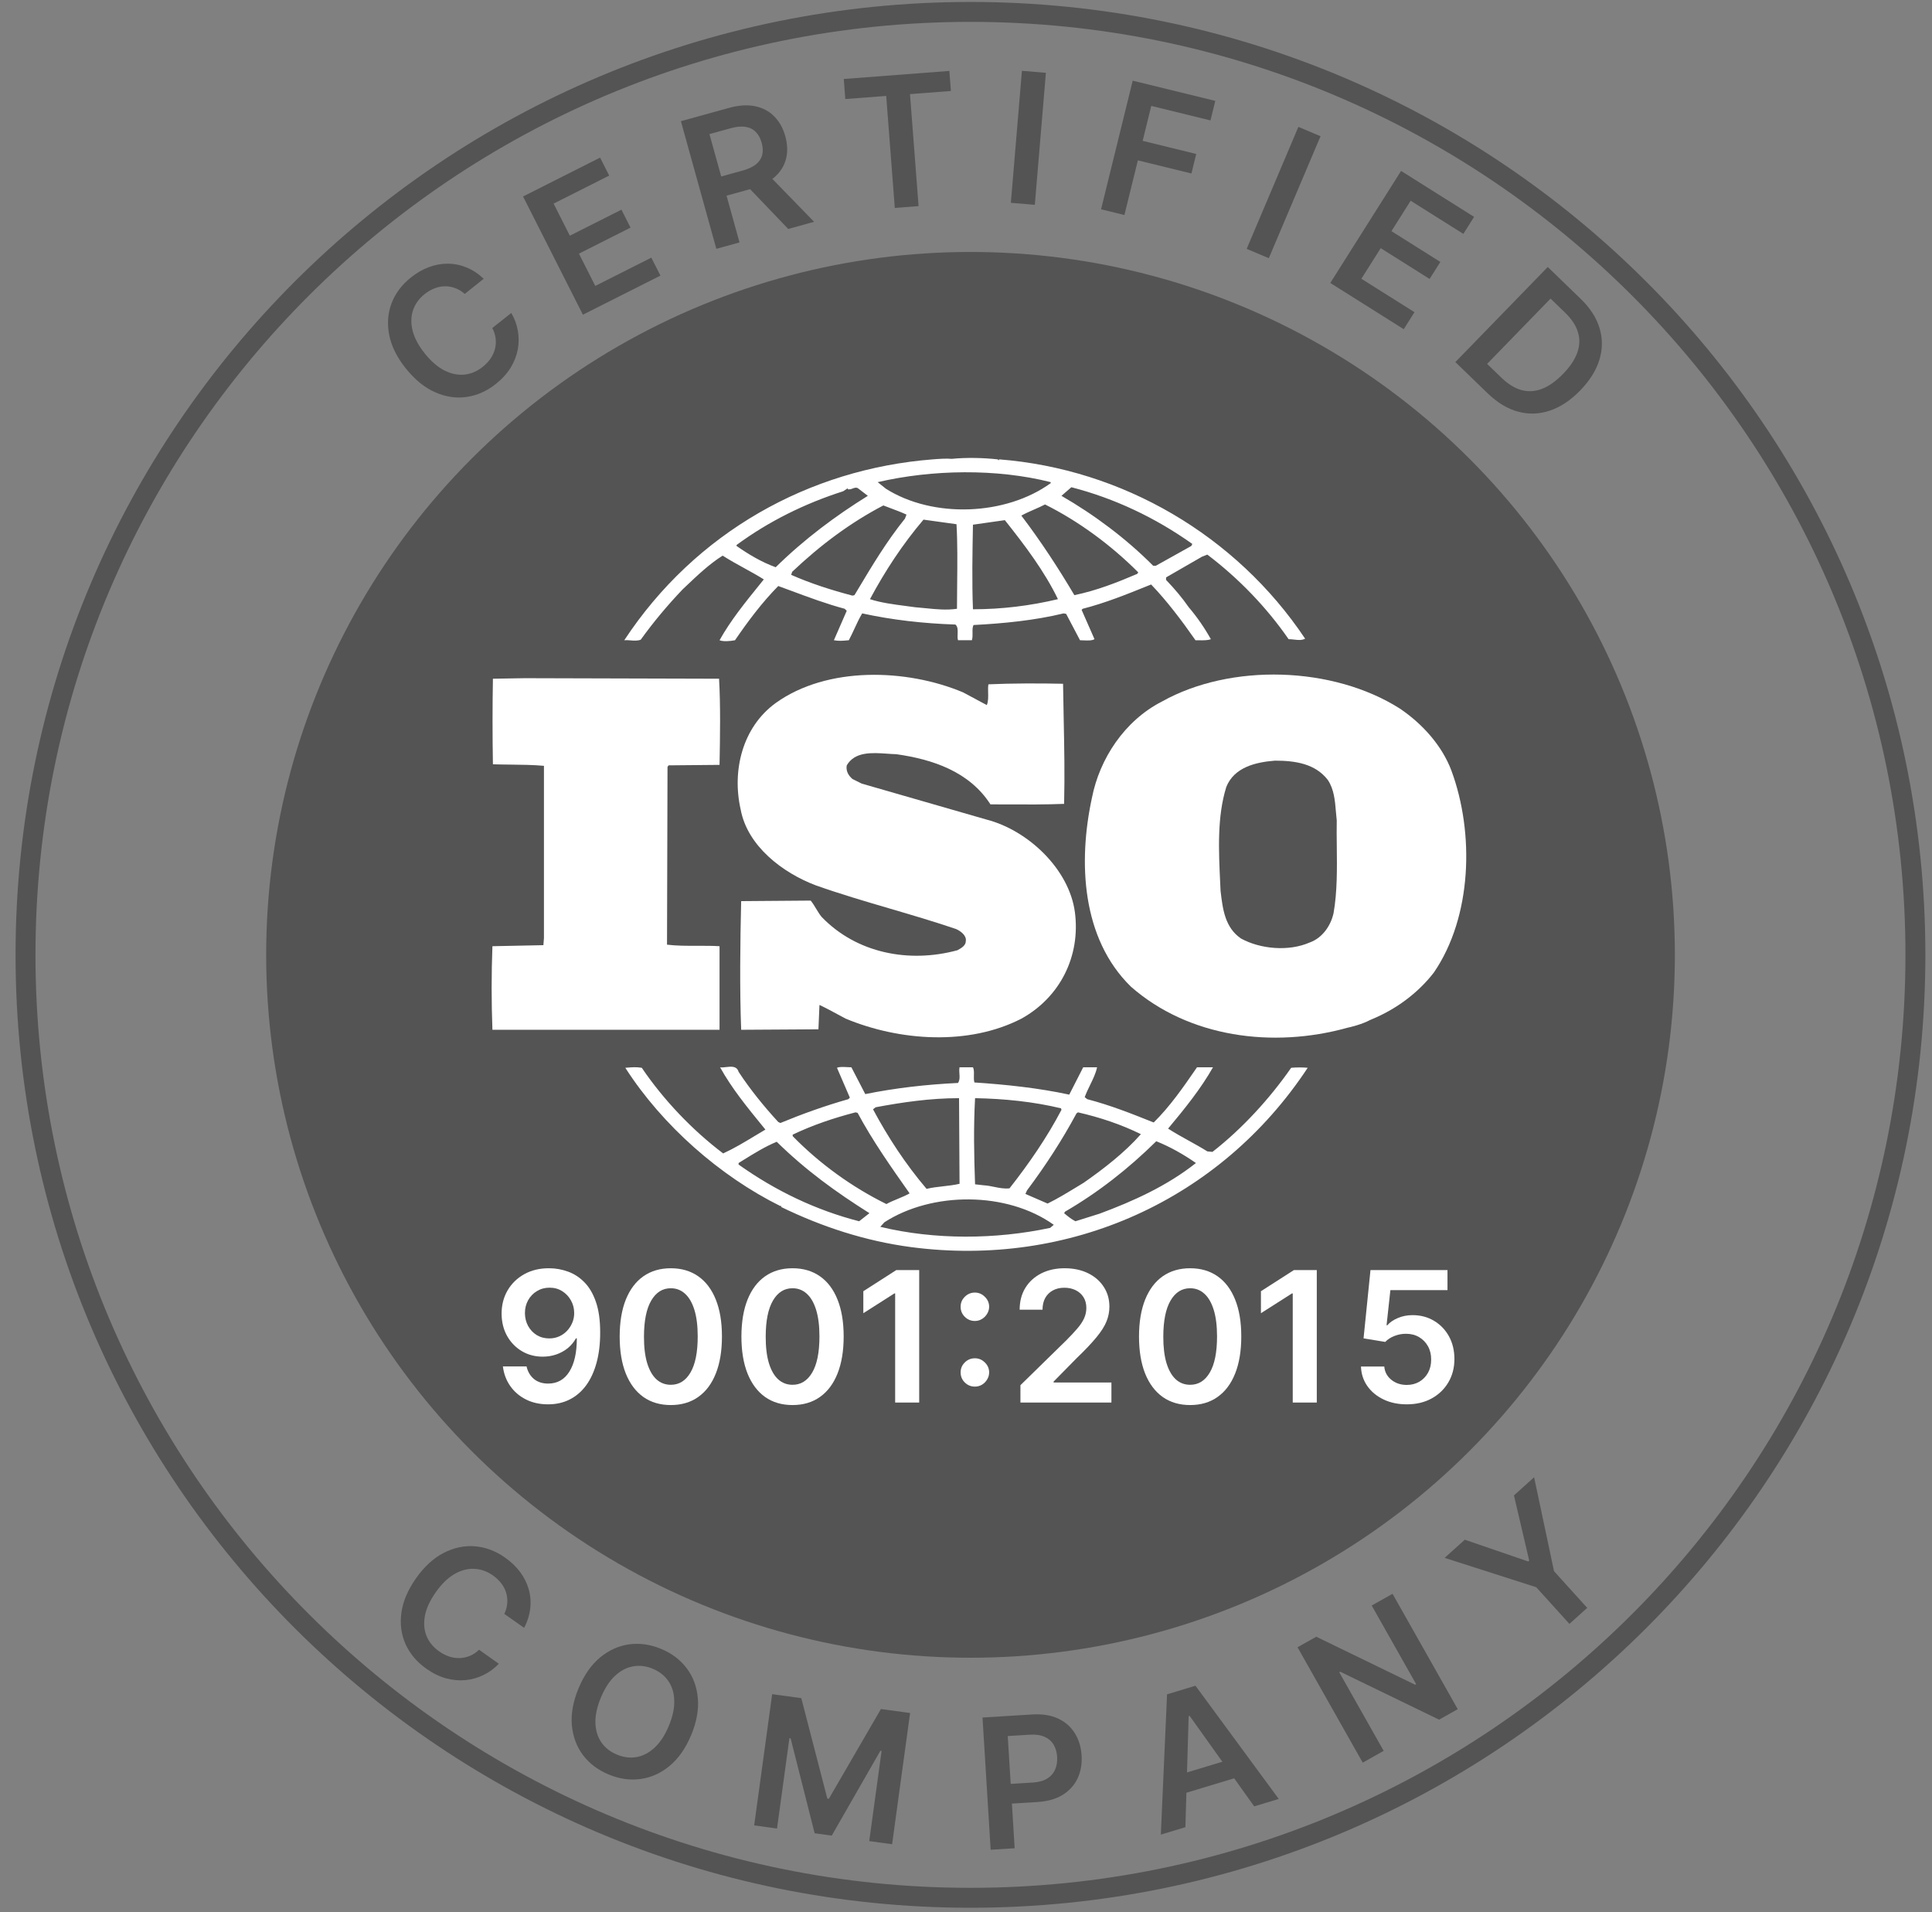
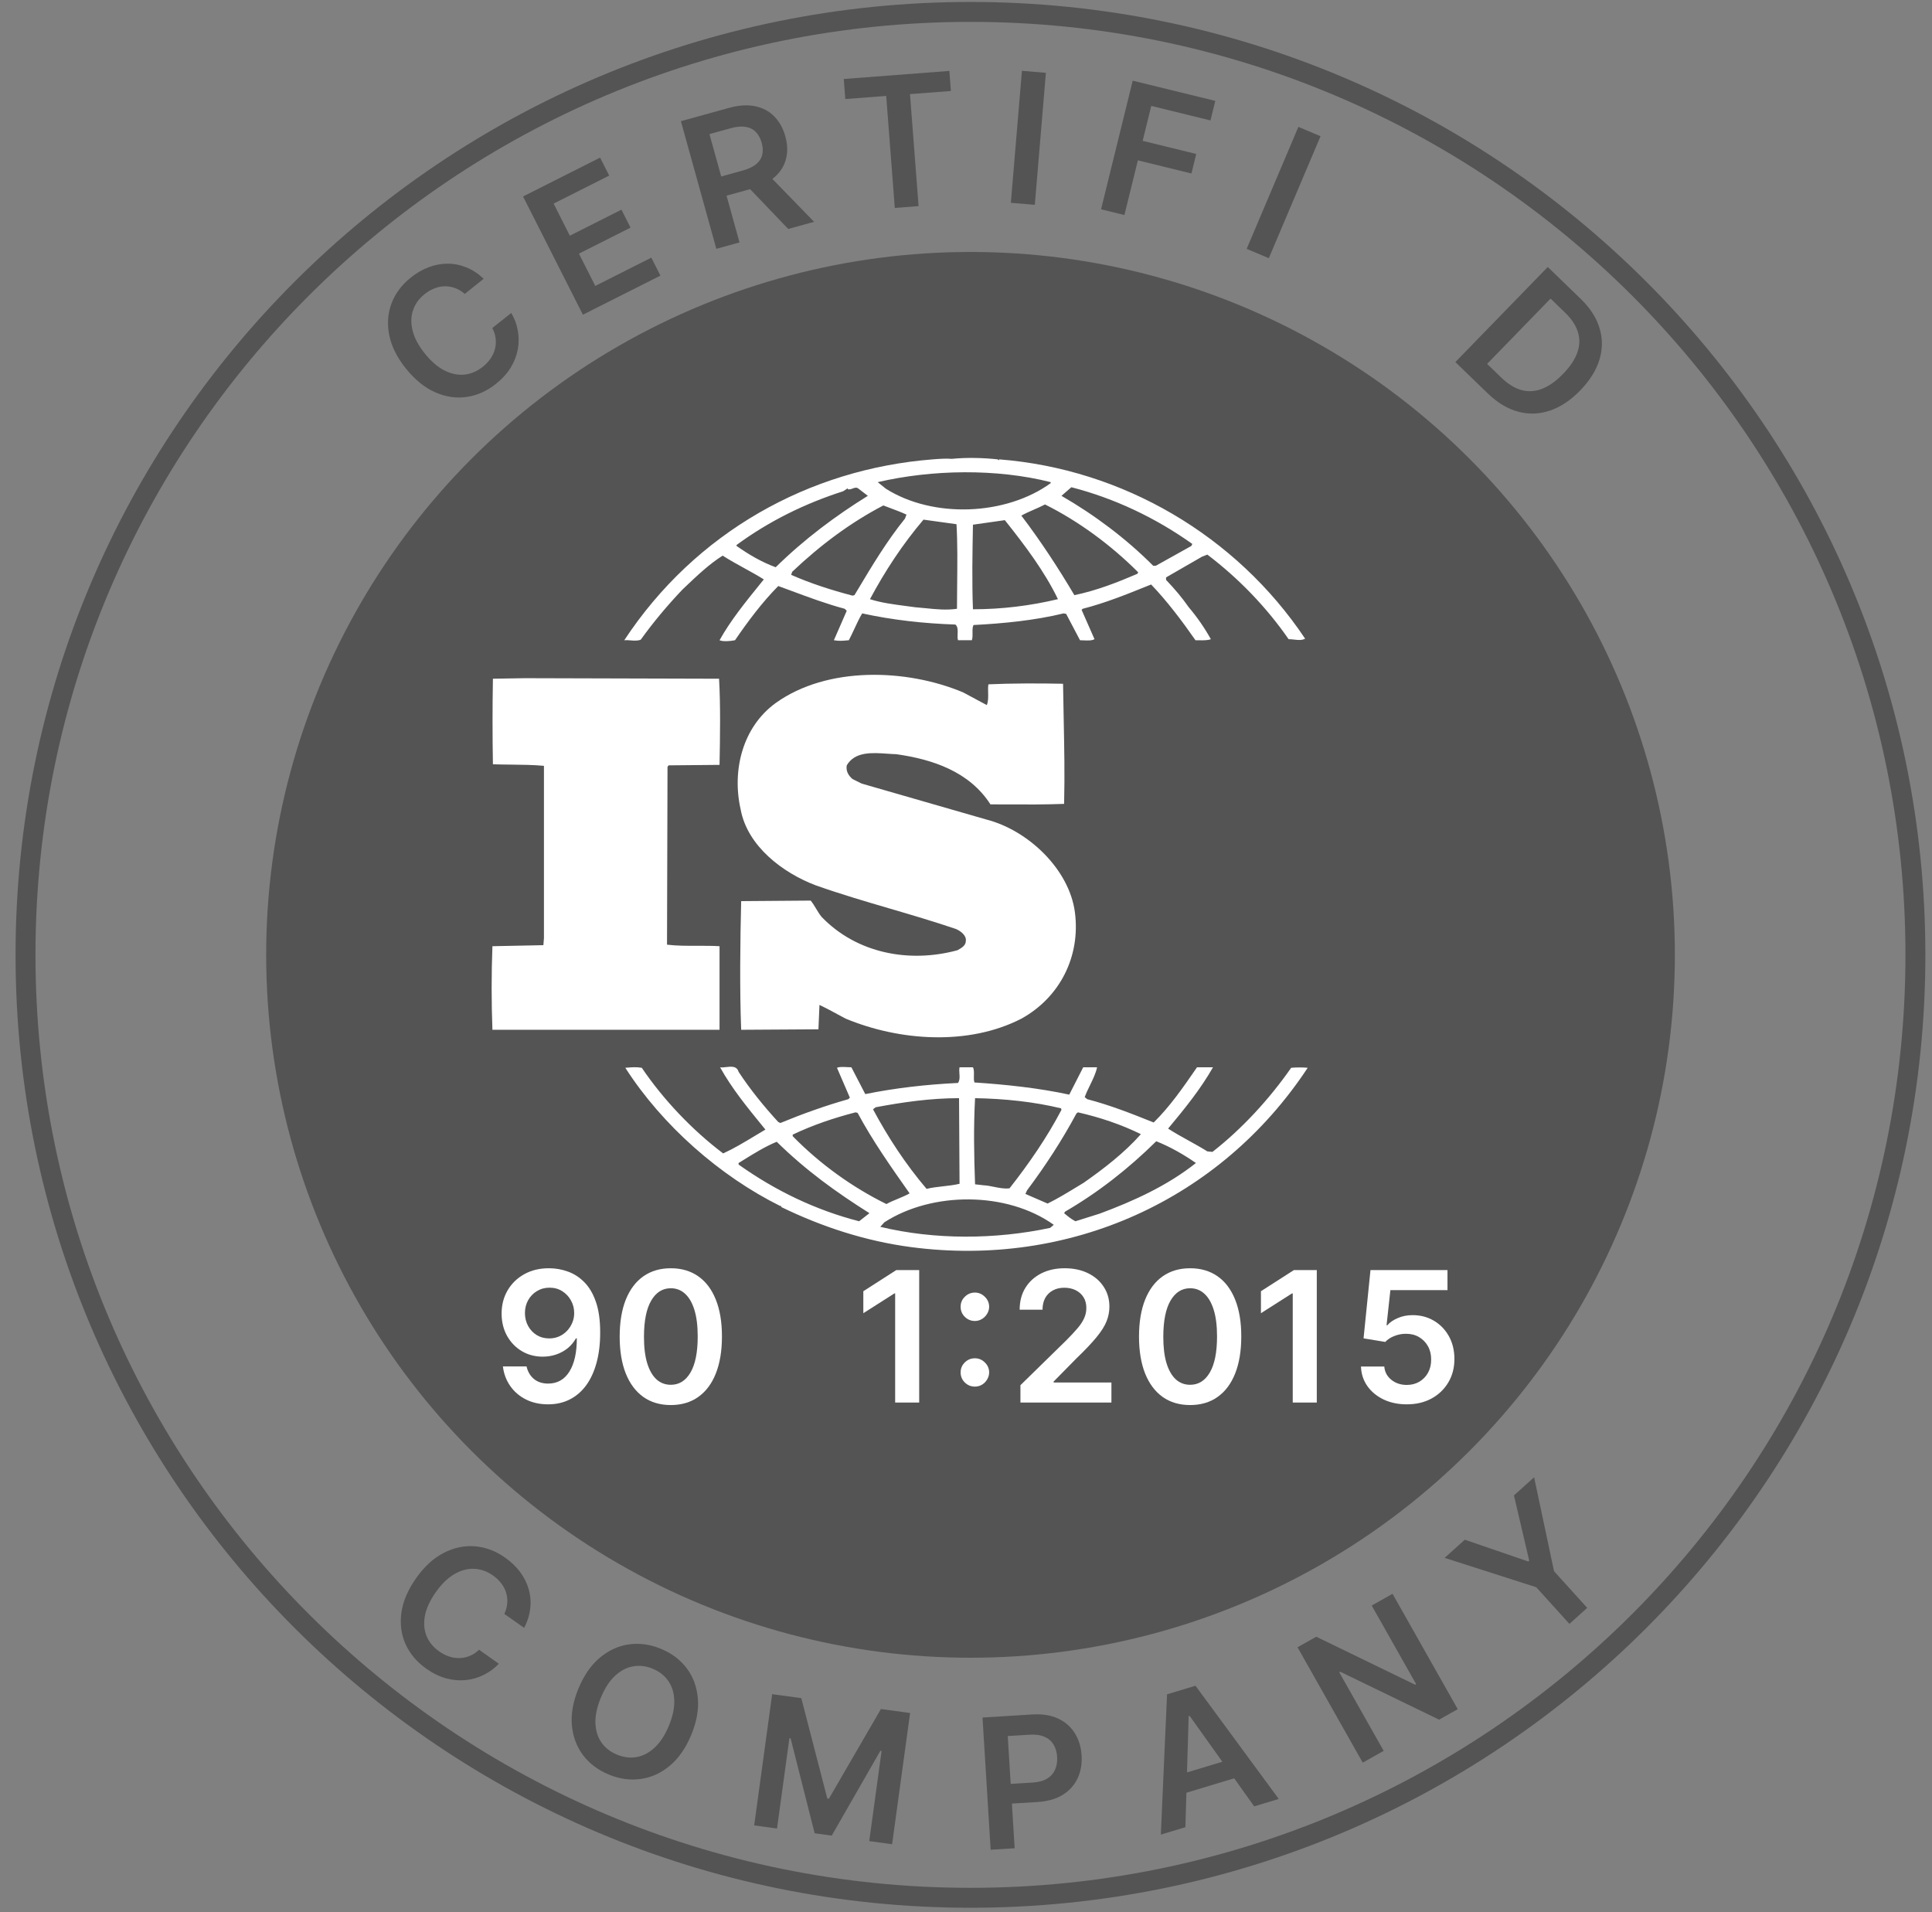
<svg xmlns="http://www.w3.org/2000/svg" width="97" height="96" viewBox="0 0 97 96" fill="none">
  <rect x="0" y="0" width="97" height="96" fill="#808080" stroke="none" />
  <ellipse cx="48.727" cy="47.938" rx="35.363" ry="35.288" fill="#545454" />
  <path d="M27.588 63.672C27.907 63.675 28.217 63.731 28.519 63.841C28.823 63.95 29.096 64.127 29.339 64.374C29.582 64.618 29.775 64.946 29.918 65.358C30.061 65.769 30.133 66.278 30.133 66.884C30.135 67.455 30.074 67.966 29.951 68.416C29.829 68.864 29.654 69.243 29.427 69.553C29.199 69.862 28.924 70.098 28.603 70.26C28.282 70.423 27.921 70.504 27.52 70.504C27.099 70.504 26.726 70.422 26.401 70.257C26.077 70.093 25.816 69.868 25.616 69.582C25.417 69.296 25.294 68.969 25.249 68.601H26.436C26.497 68.865 26.621 69.075 26.807 69.231C26.996 69.385 27.233 69.462 27.52 69.462C27.982 69.462 28.338 69.261 28.587 68.861C28.837 68.461 28.961 67.904 28.961 67.192H28.916C28.809 67.383 28.672 67.547 28.503 67.686C28.333 67.822 28.141 67.927 27.927 68.001C27.714 68.074 27.488 68.111 27.25 68.111C26.859 68.111 26.508 68.018 26.196 67.832C25.885 67.646 25.639 67.39 25.457 67.066C25.277 66.741 25.186 66.37 25.184 65.952C25.184 65.519 25.283 65.13 25.483 64.786C25.685 64.44 25.966 64.167 26.326 63.968C26.686 63.767 27.107 63.668 27.588 63.672ZM27.591 64.647C27.357 64.647 27.146 64.704 26.957 64.819C26.77 64.931 26.623 65.085 26.514 65.28C26.408 65.472 26.355 65.688 26.355 65.926C26.357 66.162 26.41 66.376 26.514 66.569C26.621 66.761 26.765 66.914 26.947 67.027C27.132 67.139 27.342 67.195 27.578 67.195C27.754 67.195 27.918 67.162 28.07 67.095C28.222 67.028 28.354 66.935 28.467 66.816C28.582 66.694 28.671 66.557 28.734 66.403C28.799 66.249 28.83 66.087 28.828 65.916C28.828 65.689 28.774 65.479 28.665 65.286C28.559 65.094 28.413 64.939 28.226 64.822C28.042 64.705 27.83 64.647 27.591 64.647Z" fill="white" />
  <path d="M33.679 70.54C33.144 70.54 32.684 70.404 32.3 70.134C31.918 69.861 31.624 69.468 31.418 68.955C31.214 68.44 31.112 67.82 31.112 67.095C31.114 66.37 31.217 65.753 31.421 65.244C31.627 64.733 31.921 64.344 32.303 64.075C32.687 63.807 33.146 63.672 33.679 63.672C34.213 63.672 34.672 63.807 35.056 64.075C35.44 64.344 35.734 64.733 35.938 65.244C36.144 65.755 36.247 66.372 36.247 67.095C36.247 67.822 36.144 68.443 35.938 68.959C35.734 69.472 35.44 69.863 35.056 70.134C34.674 70.404 34.215 70.54 33.679 70.54ZM33.679 69.523C34.096 69.523 34.425 69.319 34.665 68.91C34.908 68.499 35.03 67.894 35.03 67.095C35.03 66.567 34.975 66.123 34.864 65.763C34.753 65.404 34.597 65.134 34.395 64.952C34.194 64.768 33.955 64.676 33.679 64.676C33.265 64.676 32.938 64.881 32.697 65.293C32.456 65.702 32.335 66.302 32.332 67.095C32.33 67.625 32.383 68.071 32.492 68.433C32.602 68.794 32.759 69.067 32.96 69.251C33.162 69.433 33.402 69.523 33.679 69.523Z" fill="white" />
-   <path d="M39.791 70.54C39.255 70.54 38.795 70.404 38.411 70.134C38.03 69.861 37.736 69.468 37.53 68.955C37.326 68.44 37.224 67.82 37.224 67.095C37.226 66.37 37.329 65.753 37.533 65.244C37.739 64.733 38.033 64.344 38.415 64.075C38.799 63.807 39.258 63.672 39.791 63.672C40.325 63.672 40.784 63.807 41.167 64.075C41.551 64.344 41.845 64.733 42.049 65.244C42.255 65.755 42.358 66.372 42.358 67.095C42.358 67.822 42.255 68.443 42.049 68.959C41.845 69.472 41.551 69.863 41.167 70.134C40.786 70.404 40.327 70.54 39.791 70.54ZM39.791 69.523C40.208 69.523 40.536 69.319 40.777 68.91C41.02 68.499 41.142 67.894 41.142 67.095C41.142 66.567 41.086 66.123 40.976 65.763C40.865 65.404 40.709 65.134 40.507 64.952C40.305 64.768 40.067 64.676 39.791 64.676C39.377 64.676 39.049 64.881 38.809 65.293C38.568 65.702 38.446 66.302 38.444 67.095C38.442 67.625 38.495 68.071 38.603 68.433C38.714 68.794 38.87 69.067 39.072 69.251C39.274 69.433 39.514 69.523 39.791 69.523Z" fill="white" />
  <path d="M46.15 63.763V70.413H44.943V64.936H44.904L43.345 65.929V64.825L45.001 63.763H46.15Z" fill="white" />
  <path d="M48.947 69.614C48.75 69.614 48.581 69.545 48.44 69.407C48.299 69.266 48.229 69.097 48.231 68.9C48.229 68.705 48.299 68.539 48.44 68.4C48.581 68.261 48.75 68.192 48.947 68.192C49.138 68.192 49.304 68.261 49.445 68.4C49.588 68.539 49.661 68.705 49.663 68.9C49.661 69.032 49.626 69.152 49.559 69.26C49.494 69.369 49.407 69.455 49.299 69.52C49.192 69.583 49.075 69.614 48.947 69.614ZM48.947 66.319C48.75 66.319 48.581 66.249 48.44 66.111C48.299 65.97 48.229 65.801 48.231 65.604C48.229 65.41 48.299 65.243 48.44 65.104C48.581 64.964 48.75 64.893 48.947 64.893C49.138 64.893 49.304 64.964 49.445 65.104C49.588 65.243 49.661 65.41 49.663 65.604C49.661 65.734 49.626 65.853 49.559 65.962C49.494 66.07 49.407 66.156 49.299 66.221C49.192 66.286 49.075 66.319 48.947 66.319Z" fill="white" />
  <path d="M51.233 70.413V69.543L53.546 67.28C53.767 67.057 53.952 66.859 54.099 66.686C54.247 66.513 54.358 66.345 54.431 66.182C54.505 66.02 54.542 65.847 54.542 65.663C54.542 65.453 54.494 65.273 54.399 65.124C54.303 64.972 54.172 64.856 54.005 64.773C53.838 64.691 53.648 64.65 53.436 64.65C53.217 64.65 53.025 64.695 52.86 64.786C52.695 64.875 52.567 65.002 52.476 65.166C52.387 65.331 52.342 65.526 52.342 65.754H51.194C51.194 65.332 51.29 64.965 51.483 64.653C51.676 64.341 51.942 64.1 52.281 63.929C52.621 63.758 53.012 63.672 53.452 63.672C53.899 63.672 54.291 63.756 54.63 63.922C54.968 64.089 55.231 64.318 55.417 64.608C55.606 64.898 55.7 65.229 55.7 65.601C55.7 65.85 55.653 66.095 55.557 66.335C55.462 66.575 55.294 66.841 55.053 67.134C54.814 67.426 54.479 67.78 54.047 68.195L52.899 69.361V69.407H55.801V70.413H51.233Z" fill="white" />
  <path d="M59.754 70.54C59.218 70.54 58.758 70.404 58.374 70.134C57.992 69.861 57.698 69.468 57.492 68.955C57.288 68.44 57.186 67.82 57.186 67.095C57.188 66.37 57.291 65.753 57.495 65.244C57.701 64.733 57.995 64.344 58.377 64.075C58.761 63.807 59.22 63.672 59.754 63.672C60.287 63.672 60.746 63.807 61.13 64.075C61.514 64.344 61.808 64.733 62.012 65.244C62.218 65.755 62.321 66.372 62.321 67.095C62.321 67.822 62.218 68.443 62.012 68.959C61.808 69.472 61.514 69.863 61.13 70.134C60.748 70.404 60.289 70.54 59.754 70.54ZM59.754 69.523C60.17 69.523 60.499 69.319 60.739 68.91C60.982 68.499 61.104 67.894 61.104 67.095C61.104 66.567 61.049 66.123 60.938 65.763C60.827 65.404 60.671 65.134 60.469 64.952C60.268 64.768 60.029 64.676 59.754 64.676C59.339 64.676 59.012 64.881 58.771 65.293C58.53 65.702 58.409 66.302 58.406 67.095C58.404 67.625 58.457 68.071 58.566 68.433C58.676 68.794 58.833 69.067 59.034 69.251C59.236 69.433 59.476 69.523 59.754 69.523Z" fill="white" />
  <path d="M66.112 63.763V70.413H64.905V64.936H64.866L63.308 65.929V64.825L64.964 63.763H66.112Z" fill="white" />
  <path d="M70.63 70.504C70.197 70.504 69.808 70.423 69.465 70.26C69.123 70.096 68.85 69.871 68.649 69.585C68.449 69.299 68.343 68.973 68.33 68.605H69.501C69.523 68.877 69.641 69.1 69.856 69.273C70.071 69.445 70.329 69.53 70.63 69.53C70.867 69.53 71.077 69.476 71.262 69.368C71.446 69.259 71.591 69.109 71.698 68.916C71.804 68.724 71.856 68.504 71.854 68.257C71.856 68.006 71.803 67.783 71.694 67.588C71.586 67.394 71.437 67.241 71.249 67.13C71.06 67.018 70.843 66.962 70.598 66.962C70.398 66.96 70.202 66.996 70.009 67.072C69.816 67.148 69.663 67.247 69.55 67.371L68.46 67.192L68.808 63.763H72.674V64.77H69.807L69.615 66.533H69.654C69.778 66.388 69.952 66.268 70.178 66.173C70.404 66.075 70.651 66.026 70.92 66.026C71.323 66.026 71.683 66.122 72 66.312C72.317 66.501 72.566 66.76 72.749 67.091C72.931 67.423 73.022 67.802 73.022 68.228C73.022 68.667 72.92 69.059 72.716 69.403C72.514 69.745 72.233 70.015 71.873 70.212C71.515 70.407 71.101 70.504 70.63 70.504Z" fill="white" />
  <path d="M26.315 81.725L25.32 81.026C25.406 80.844 25.455 80.662 25.468 80.483C25.481 80.302 25.462 80.128 25.411 79.959C25.36 79.791 25.277 79.634 25.163 79.487C25.052 79.341 24.913 79.209 24.746 79.092C24.45 78.884 24.135 78.774 23.801 78.762C23.468 78.748 23.137 78.838 22.806 79.032C22.477 79.225 22.169 79.526 21.88 79.935C21.587 80.351 21.405 80.747 21.333 81.123C21.265 81.498 21.293 81.838 21.418 82.143C21.546 82.447 21.757 82.702 22.052 82.909C22.215 83.023 22.382 83.109 22.554 83.166C22.729 83.223 22.903 83.249 23.077 83.243C23.252 83.239 23.422 83.203 23.588 83.133C23.755 83.066 23.91 82.963 24.052 82.824L25.044 83.528C24.825 83.761 24.573 83.947 24.289 84.086C24.007 84.227 23.705 84.314 23.384 84.348C23.064 84.38 22.737 84.352 22.402 84.263C22.069 84.171 21.739 84.012 21.415 83.784C20.936 83.448 20.586 83.037 20.366 82.552C20.146 82.066 20.075 81.539 20.153 80.969C20.231 80.399 20.476 79.822 20.887 79.238C21.301 78.652 21.763 78.227 22.274 77.964C22.787 77.7 23.31 77.589 23.842 77.631C24.374 77.674 24.878 77.862 25.353 78.196C25.657 78.409 25.909 78.649 26.11 78.917C26.311 79.186 26.455 79.473 26.543 79.781C26.632 80.087 26.659 80.405 26.623 80.734C26.59 81.063 26.488 81.394 26.315 81.725Z" fill="#545454" />
  <path d="M34.705 87.102C34.43 87.764 34.071 88.279 33.627 88.649C33.186 89.017 32.7 89.239 32.169 89.312C31.64 89.387 31.107 89.313 30.567 89.091C30.028 88.868 29.597 88.544 29.273 88.118C28.953 87.691 28.765 87.191 28.712 86.618C28.661 86.044 28.772 85.427 29.045 84.767C29.32 84.105 29.677 83.59 30.119 83.221C30.563 82.852 31.049 82.629 31.578 82.555C32.108 82.481 32.643 82.555 33.183 82.778C33.722 83 34.152 83.324 34.474 83.749C34.797 84.175 34.984 84.675 35.035 85.249C35.089 85.822 34.979 86.439 34.705 87.102ZM33.583 86.639C33.776 86.173 33.866 85.749 33.852 85.369C33.841 84.987 33.741 84.662 33.553 84.392C33.365 84.12 33.103 83.915 32.769 83.777C32.434 83.639 32.104 83.6 31.779 83.66C31.454 83.718 31.152 83.878 30.872 84.14C30.595 84.4 30.36 84.764 30.167 85.23C29.974 85.696 29.883 86.12 29.894 86.501C29.907 86.882 30.008 87.208 30.196 87.48C30.385 87.75 30.646 87.954 30.981 88.092C31.316 88.23 31.646 88.27 31.97 88.212C32.296 88.151 32.597 87.991 32.874 87.731C33.154 87.469 33.39 87.105 33.583 86.639Z" fill="#545454" />
  <path d="M38.768 85.055L40.231 85.255L41.537 90.297L41.614 90.307L44.229 85.801L45.693 86.001L44.79 92.589L43.642 92.432L44.262 87.906L44.201 87.898L41.759 92.156L40.901 92.038L39.695 87.273L39.634 87.264L39.012 91.8L37.865 91.644L38.768 85.055Z" fill="#545454" />
  <path d="M49.738 92.865L49.329 86.228L51.823 86.074C52.334 86.043 52.769 86.112 53.127 86.281C53.487 86.449 53.766 86.695 53.964 87.016C54.164 87.336 54.277 87.707 54.303 88.128C54.33 88.553 54.263 88.937 54.104 89.279C53.944 89.62 53.695 89.897 53.356 90.109C53.017 90.318 52.591 90.439 52.078 90.47L50.425 90.571L50.364 89.583L51.854 89.492C52.153 89.473 52.395 89.406 52.579 89.291C52.763 89.175 52.895 89.024 52.975 88.837C53.056 88.65 53.09 88.439 53.076 88.203C53.061 87.968 53.002 87.763 52.898 87.59C52.796 87.416 52.645 87.285 52.447 87.198C52.25 87.108 52.001 87.072 51.7 87.09L50.596 87.158L50.943 92.791L49.738 92.865Z" fill="#545454" />
  <path d="M59.515 91.733L58.282 92.106L58.594 85.063L60.021 84.631L64.202 90.315L62.969 90.688L59.729 86.145L59.679 86.16L59.515 91.733ZM58.798 89.225L62.161 88.208L62.442 89.134L59.079 90.151L58.798 89.225Z" fill="#545454" />
  <path d="M69.915 80.016L73.189 85.808L72.253 86.335L67.289 83.928L67.24 83.956L69.47 87.901L68.419 88.493L65.145 82.7L66.086 82.171L71.05 84.581L71.101 84.553L68.869 80.605L69.915 80.016Z" fill="#545454" />
  <path d="M72.531 78.212L73.543 77.3L76.728 78.394L76.777 78.35L76.011 75.077L77.023 74.165L78.023 78.881L79.689 80.722L78.796 81.527L77.13 79.686L72.531 78.212Z" fill="#545454" />
  <path d="M24.284 13.995L23.335 14.756C23.183 14.623 23.023 14.525 22.853 14.464C22.683 14.401 22.509 14.37 22.333 14.373C22.157 14.375 21.983 14.411 21.81 14.48C21.638 14.546 21.472 14.643 21.314 14.771C21.031 14.997 20.838 15.269 20.734 15.585C20.629 15.9 20.624 16.243 20.72 16.614C20.814 16.983 21.018 17.362 21.332 17.752C21.652 18.148 21.983 18.433 22.325 18.605C22.668 18.774 23.003 18.841 23.331 18.806C23.659 18.768 23.963 18.636 24.244 18.411C24.399 18.286 24.528 18.149 24.631 18C24.734 17.848 24.807 17.688 24.85 17.52C24.894 17.351 24.906 17.177 24.885 17C24.866 16.821 24.81 16.644 24.716 16.469L25.669 15.713C25.832 15.987 25.941 16.28 25.997 16.591C26.054 16.901 26.055 17.214 25.999 17.531C25.941 17.847 25.823 18.153 25.645 18.449C25.464 18.744 25.22 19.015 24.91 19.263C24.454 19.63 23.962 19.851 23.433 19.928C22.905 20.005 22.377 19.927 21.85 19.694C21.323 19.462 20.835 19.067 20.387 18.511C19.936 17.953 19.656 17.392 19.544 16.829C19.431 16.264 19.469 15.732 19.657 15.233C19.845 14.735 20.166 14.304 20.619 13.94C20.908 13.708 21.209 13.533 21.523 13.415C21.837 13.296 22.154 13.237 22.475 13.238C22.794 13.237 23.108 13.3 23.415 13.425C23.723 13.548 24.012 13.738 24.284 13.995Z" fill="#545454" />
  <path d="M29.266 15.799L26.261 9.864L30.129 7.913L30.586 8.815L27.795 10.222L28.61 11.833L31.201 10.527L31.657 11.428L29.067 12.734L29.887 14.354L32.701 12.936L33.158 13.837L29.266 15.799Z" fill="#545454" />
  <path d="M35.965 12.492L34.186 6.084L36.595 5.418C37.088 5.282 37.526 5.253 37.908 5.332C38.292 5.41 38.612 5.579 38.869 5.841C39.128 6.099 39.314 6.433 39.428 6.842C39.542 7.253 39.553 7.634 39.461 7.985C39.371 8.333 39.18 8.637 38.887 8.895C38.593 9.152 38.2 9.348 37.706 9.484L35.991 9.958L35.724 8.995L37.282 8.564C37.571 8.484 37.796 8.379 37.958 8.249C38.119 8.117 38.222 7.961 38.267 7.783C38.314 7.601 38.305 7.397 38.242 7.17C38.179 6.942 38.08 6.761 37.946 6.625C37.811 6.487 37.64 6.402 37.433 6.369C37.225 6.335 36.976 6.357 36.685 6.438L35.619 6.732L37.129 12.171L35.965 12.492ZM38.477 8.672L40.873 11.136L39.575 11.495L37.207 9.023L38.477 8.672Z" fill="#545454" />
  <path d="M42.44 4.972L42.363 3.966L47.664 3.561L47.742 4.568L45.688 4.725L46.119 10.348L44.925 10.439L44.494 4.816L42.44 4.972Z" fill="#545454" />
  <path d="M52.511 3.656L51.955 10.282L50.752 10.182L51.308 3.555L52.511 3.656Z" fill="#545454" />
  <path d="M55.281 10.508L56.87 4.05L61.016 5.065L60.775 6.046L57.801 5.317L57.37 7.071L60.059 7.73L59.818 8.71L57.129 8.051L56.453 10.795L55.281 10.508Z" fill="#545454" />
-   <path d="M66.3 6.839L63.703 12.963L62.592 12.494L65.188 6.37L66.3 6.839Z" fill="#545454" />
-   <path d="M66.79 14.206L70.344 8.581L74.01 10.888L73.47 11.742L70.825 10.078L69.86 11.605L72.316 13.15L71.776 14.004L69.321 12.459L68.35 13.995L71.017 15.673L70.478 16.527L66.79 14.206Z" fill="#545454" />
+   <path d="M66.3 6.839L63.703 12.963L62.592 12.494L65.188 6.37L66.3 6.839" fill="#545454" />
  <path d="M74.692 19.747L73.07 18.178L77.709 13.404L79.363 15.005C79.838 15.464 80.153 15.954 80.309 16.476C80.467 16.997 80.465 17.524 80.303 18.058C80.141 18.591 79.819 19.106 79.338 19.602C78.855 20.099 78.347 20.437 77.814 20.615C77.283 20.795 76.751 20.812 76.218 20.667C75.686 20.524 75.178 20.217 74.692 19.747ZM74.664 18.269L75.377 18.958C75.71 19.28 76.047 19.489 76.387 19.583C76.729 19.676 77.074 19.655 77.422 19.521C77.771 19.386 78.123 19.135 78.478 18.77C78.833 18.405 79.071 18.048 79.193 17.698C79.317 17.347 79.327 17.006 79.223 16.674C79.123 16.342 78.911 16.019 78.587 15.705L77.849 14.991L74.664 18.269Z" fill="#545454" />
  <path fill-rule="evenodd" clip-rule="evenodd" d="M42.515 53.574C42.592 53.579 42.67 53.583 42.746 53.583L43.443 54.929C44.944 54.624 46.495 54.446 48.1 54.369C48.192 54.217 48.182 54.072 48.17 53.914C48.163 53.811 48.155 53.703 48.175 53.583H48.848C48.906 53.692 48.901 53.839 48.897 53.986C48.893 54.113 48.889 54.24 48.924 54.345C50.477 54.446 52.158 54.624 53.684 54.956L54.384 53.583H55.081C55.018 53.884 54.875 54.176 54.732 54.47C54.633 54.672 54.534 54.875 54.46 55.083L54.588 55.184C55.751 55.489 56.784 55.898 57.924 56.354C58.751 55.538 59.41 54.581 60.041 53.666L60.097 53.584H60.9C60.279 54.677 59.477 55.667 58.647 56.661C58.976 56.875 59.327 57.07 59.681 57.265C59.995 57.439 60.312 57.614 60.617 57.805L60.874 57.83C62.373 56.661 63.744 55.16 64.826 53.608C65.088 53.584 65.425 53.584 65.656 53.608C61.26 60.271 53.684 63.654 45.746 62.611C43.444 62.306 41.272 61.593 39.231 60.602L39.203 60.526L39.179 60.55C36.154 59.05 33.255 56.508 31.395 53.608C31.429 53.605 31.462 53.602 31.494 53.6C31.751 53.579 31.945 53.563 32.222 53.608C33.307 55.21 34.756 56.736 36.308 57.907C36.842 57.663 37.363 57.35 37.88 57.038C38.063 56.927 38.246 56.817 38.429 56.71C38.387 56.659 38.346 56.608 38.304 56.557C37.517 55.593 36.742 54.645 36.154 53.584C36.239 53.598 36.345 53.586 36.456 53.572C36.713 53.542 36.993 53.509 37.082 53.81C37.651 54.677 38.349 55.542 39.073 56.328L39.179 56.38C40.289 55.922 41.427 55.513 42.592 55.184L42.669 55.107L42.022 53.608C42.15 53.553 42.329 53.564 42.515 53.574ZM52.725 61.645L52.907 61.491C50.557 59.812 46.807 59.812 44.402 61.364L44.196 61.592C46.933 62.253 49.989 62.229 52.725 61.645ZM43.134 61.313L43.652 60.907C41.997 59.864 40.471 58.769 38.997 57.322C38.415 57.563 37.871 57.9 37.332 58.234C37.248 58.286 37.165 58.338 37.082 58.389V58.466C38.945 59.788 40.961 60.754 43.134 61.313ZM55.209 60.931C56.917 60.297 58.599 59.533 60.044 58.389C59.424 57.957 58.754 57.577 58.053 57.296C56.633 58.694 55.134 59.864 53.475 60.83L53.426 60.907C53.608 61.061 53.79 61.21 53.994 61.313L55.209 60.931ZM54.407 59.381C55.391 58.694 56.452 57.88 57.281 56.94C56.297 56.457 55.236 56.099 54.123 55.845L54.047 55.898C53.324 57.245 52.495 58.517 51.563 59.764L51.483 59.941L52.597 60.424C53.082 60.186 53.551 59.901 54.016 59.618C54.147 59.538 54.277 59.459 54.407 59.381ZM45.669 59.913C44.738 58.591 43.807 57.27 43.058 55.871L42.953 55.845C41.867 56.126 40.807 56.482 39.799 56.964V57.041C41.168 58.44 42.799 59.61 44.504 60.449C44.682 60.35 44.878 60.269 45.074 60.188C45.279 60.103 45.484 60.018 45.669 59.913ZM53.293 55.719L53.271 55.643C51.901 55.311 50.428 55.16 48.955 55.133C48.876 56.633 48.902 57.956 48.955 59.458L49.39 59.507C49.569 59.517 49.742 59.552 49.915 59.587C50.17 59.639 50.423 59.69 50.685 59.66C51.666 58.413 52.575 57.092 53.293 55.719ZM47.349 59.558C47.627 59.527 47.908 59.495 48.176 59.432L48.151 55.133C46.703 55.133 45.306 55.338 43.962 55.59L43.832 55.693C44.582 57.092 45.46 58.44 46.521 59.687C46.783 59.622 47.065 59.59 47.349 59.558Z" fill="white" />
  <path d="M24.748 34.075L26.352 34.048L36.102 34.075C36.178 35.398 36.154 36.948 36.126 38.4L33.566 38.424L33.514 38.501L33.489 47.427C33.967 47.486 34.489 47.485 35.009 47.484C35.388 47.483 35.766 47.482 36.126 47.504V51.7H24.723C24.671 50.302 24.671 48.902 24.723 47.504L27.282 47.452L27.31 47.098V38.448C26.754 38.398 26.21 38.393 25.655 38.387C25.357 38.384 25.056 38.381 24.748 38.371C24.723 36.939 24.723 35.507 24.748 34.075Z" fill="white" />
-   <path fill-rule="evenodd" clip-rule="evenodd" d="M58.341 35.218C61.801 33.286 66.924 33.44 70.287 35.576C71.449 36.364 72.407 37.458 72.868 38.679C74.035 41.831 73.906 46.029 71.99 48.826C71.165 49.893 70.052 50.683 68.889 51.166L68.778 51.214C68.393 51.421 67.825 51.563 67.647 51.599C63.899 52.641 59.685 52.082 56.784 49.539C54.305 47.122 54.123 43.282 54.824 40.05C55.21 38.094 56.452 36.184 58.341 35.218ZM67.073 40.759C67.027 40.198 66.979 39.62 66.665 39.156C66.036 38.341 65.038 38.188 64.013 38.188C63.042 38.264 61.964 38.519 61.569 39.509C61.104 40.998 61.185 42.702 61.263 44.342C61.269 44.471 61.275 44.598 61.281 44.726L61.285 44.762C61.39 45.642 61.5 46.564 62.305 47.117C63.277 47.65 64.696 47.778 65.747 47.321C66.404 47.09 66.821 46.456 66.954 45.843C67.142 44.785 67.129 43.596 67.116 42.473C67.111 42.031 67.106 41.599 67.114 41.189C67.097 41.048 67.085 40.904 67.073 40.759Z" fill="white" />
  <path d="M38.945 35.295C41.531 33.44 45.512 33.565 48.358 34.762L49.545 35.399C49.622 35.215 49.617 34.986 49.611 34.767C49.607 34.621 49.604 34.478 49.625 34.356C50.787 34.303 52.211 34.303 53.373 34.328C53.381 34.956 53.394 35.559 53.406 36.151C53.434 37.551 53.461 38.892 53.426 40.358C52.488 40.395 51.507 40.39 50.591 40.386C50.295 40.384 50.006 40.383 49.727 40.383C48.667 38.73 46.807 38.119 44.998 37.864C44.855 37.86 44.704 37.85 44.549 37.839C43.781 37.786 42.922 37.726 42.513 38.424C42.463 38.703 42.592 38.931 42.799 39.109L43.264 39.34L49.523 41.144C51.617 41.68 53.684 43.639 53.968 45.801C54.256 48.012 53.218 50.071 51.28 51.142C48.618 52.512 45.152 52.26 42.463 51.142C42.32 51.068 42.178 50.991 42.036 50.914C41.738 50.753 41.441 50.592 41.143 50.453L41.091 51.676L37.212 51.7C37.134 49.665 37.162 47.3 37.212 45.241L40.703 45.214C40.808 45.343 40.893 45.484 40.978 45.626C41.062 45.764 41.145 45.903 41.247 46.029C43.005 47.86 45.642 48.367 48.072 47.706L48.08 47.701C48.261 47.601 48.49 47.474 48.49 47.249C48.538 46.968 48.229 46.74 47.994 46.639C46.904 46.269 45.797 45.944 44.691 45.619C43.437 45.251 42.185 44.883 40.961 44.45C39.281 43.816 37.523 42.468 37.186 40.637C36.746 38.703 37.264 36.516 38.945 35.295Z" fill="white" />
  <path fill-rule="evenodd" clip-rule="evenodd" d="M47.788 23.036C48.538 22.961 49.39 22.985 50.091 23.062L50.14 23.113L50.166 23.062C56.35 23.545 62.063 26.878 65.527 32.066C65.353 32.153 65.176 32.133 64.983 32.111C64.892 32.101 64.797 32.09 64.698 32.09C63.589 30.488 62.192 29.038 60.617 27.844L60.355 27.945L58.545 28.988V29.115C58.984 29.574 59.348 30.005 59.685 30.488C60.106 30.985 60.478 31.522 60.794 32.09C60.63 32.152 60.414 32.148 60.188 32.145C60.133 32.144 60.078 32.143 60.022 32.143C59.348 31.177 58.599 30.182 57.795 29.344C57.754 29.36 57.713 29.377 57.672 29.393C56.579 29.835 55.504 30.27 54.358 30.564L54.304 30.617L54.952 32.09C54.814 32.168 54.602 32.158 54.405 32.149C54.343 32.146 54.282 32.143 54.225 32.143L53.528 30.819L53.4 30.795C51.949 31.148 50.374 31.302 48.875 31.379C48.822 31.499 48.825 31.634 48.828 31.772C48.83 31.895 48.833 32.022 48.795 32.143H48.1C48.07 32.054 48.075 31.941 48.08 31.826C48.087 31.647 48.095 31.462 47.969 31.355C46.366 31.302 44.788 31.124 43.288 30.795C43.14 31.042 43.018 31.306 42.897 31.568C42.806 31.763 42.716 31.957 42.617 32.143C42.584 32.146 42.552 32.148 42.522 32.151C42.289 32.172 42.118 32.188 41.867 32.143L42.512 30.665L42.41 30.564C41.499 30.32 40.622 29.994 39.737 29.665C39.517 29.584 39.296 29.502 39.074 29.421C38.247 30.259 37.548 31.201 36.902 32.143C36.644 32.193 36.308 32.217 36.126 32.143C36.676 31.155 37.422 30.234 38.165 29.317C38.226 29.241 38.288 29.165 38.349 29.089C38.043 28.896 37.713 28.714 37.378 28.53C37.01 28.327 36.636 28.122 36.282 27.895C35.609 28.321 35.024 28.877 34.405 29.464C34.358 29.509 34.311 29.553 34.264 29.598C33.489 30.413 32.79 31.253 32.169 32.116C32.01 32.178 31.831 32.164 31.657 32.15C31.549 32.141 31.442 32.133 31.343 32.142C34.911 26.724 40.625 23.545 46.832 23.062C47.168 23.036 47.504 23.012 47.788 23.036ZM53.116 30.081C52.442 28.683 51.461 27.385 50.45 26.114C50.221 26.147 49.982 26.181 49.741 26.215C49.44 26.257 49.137 26.3 48.849 26.342C48.822 27.741 48.796 29.242 48.849 30.588C50.299 30.588 51.719 30.413 53.116 30.081ZM48.056 29.336C48.067 28.306 48.078 27.26 48.023 26.318L46.366 26.088C45.306 27.335 44.427 28.683 43.678 30.081C44.225 30.261 44.886 30.346 45.483 30.424C45.646 30.445 45.804 30.466 45.953 30.487C46.139 30.501 46.319 30.519 46.496 30.537C47.013 30.589 47.507 30.64 48.047 30.564C48.047 30.163 48.051 29.75 48.056 29.336ZM45.435 26.037L45.512 25.835C45.244 25.712 44.977 25.612 44.709 25.512C44.589 25.468 44.47 25.423 44.35 25.376C42.694 26.241 41.195 27.361 39.773 28.707L39.721 28.86C40.703 29.293 41.738 29.624 42.798 29.903L42.9 29.879C42.952 29.794 43.003 29.708 43.054 29.623C43.78 28.408 44.517 27.177 45.435 26.037ZM57.099 28.81L57.148 28.735C55.777 27.361 54.15 26.165 52.468 25.326C52.29 25.419 52.101 25.502 51.913 25.584C51.693 25.68 51.475 25.776 51.279 25.886C52.264 27.183 53.143 28.529 53.941 29.879C55.055 29.649 56.088 29.243 57.099 28.81ZM38.945 28.478C40.393 27.056 41.97 25.886 43.572 24.893L43.108 24.537C43.006 24.451 42.912 24.486 42.811 24.525C42.734 24.554 42.654 24.584 42.564 24.562V24.513L42.333 24.663C40.419 25.275 38.609 26.164 36.98 27.361V27.409C37.6 27.844 38.247 28.224 38.945 28.478ZM59.814 27.409L59.863 27.308C58.004 25.987 55.959 25.021 53.79 24.461L53.293 24.893C54.926 25.835 56.532 27.029 57.898 28.404H58.031L59.814 27.409ZM52.752 24.257V24.206C50.038 23.519 46.807 23.57 44.066 24.206L44.48 24.538C46.857 26.037 50.503 25.886 52.752 24.257Z" fill="white" />
  <path d="M96.167 47.938C96.167 74.082 74.927 95.278 48.724 95.278C22.521 95.278 1.281 74.082 1.281 47.938C1.281 21.794 22.521 0.598 48.724 0.598C74.927 0.598 96.167 21.794 96.167 47.938Z" stroke="#545454" />
</svg>